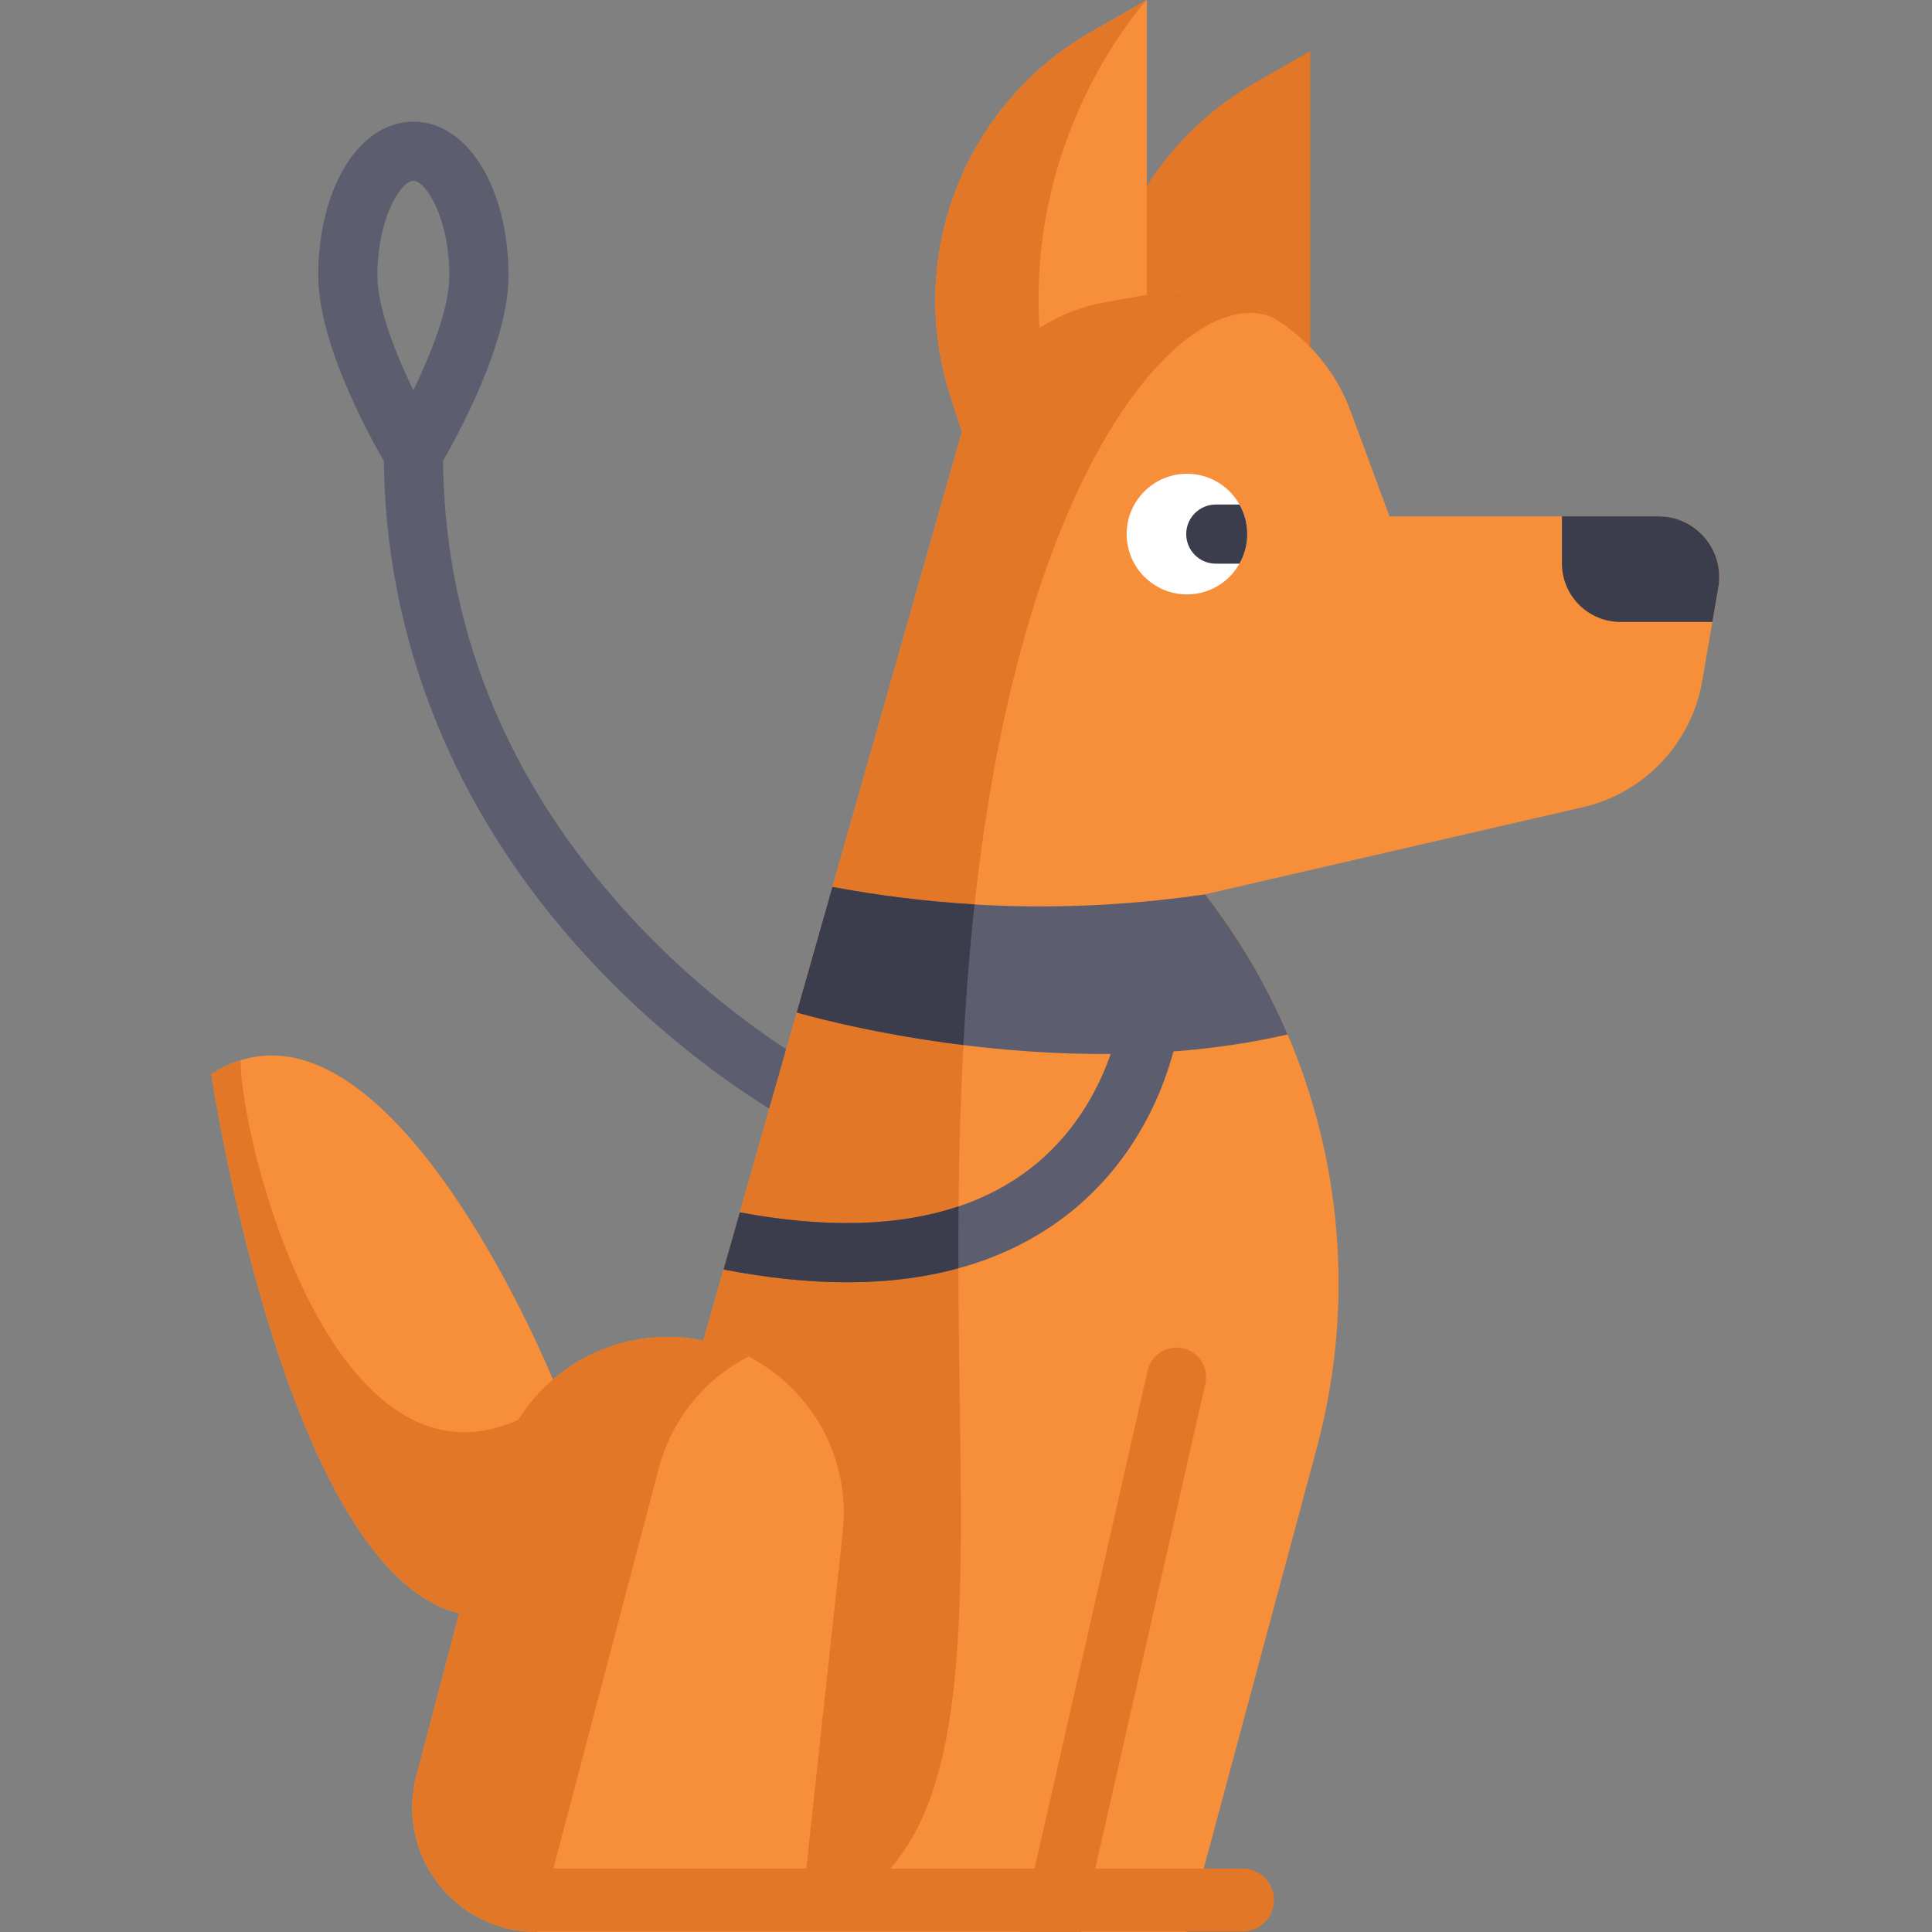
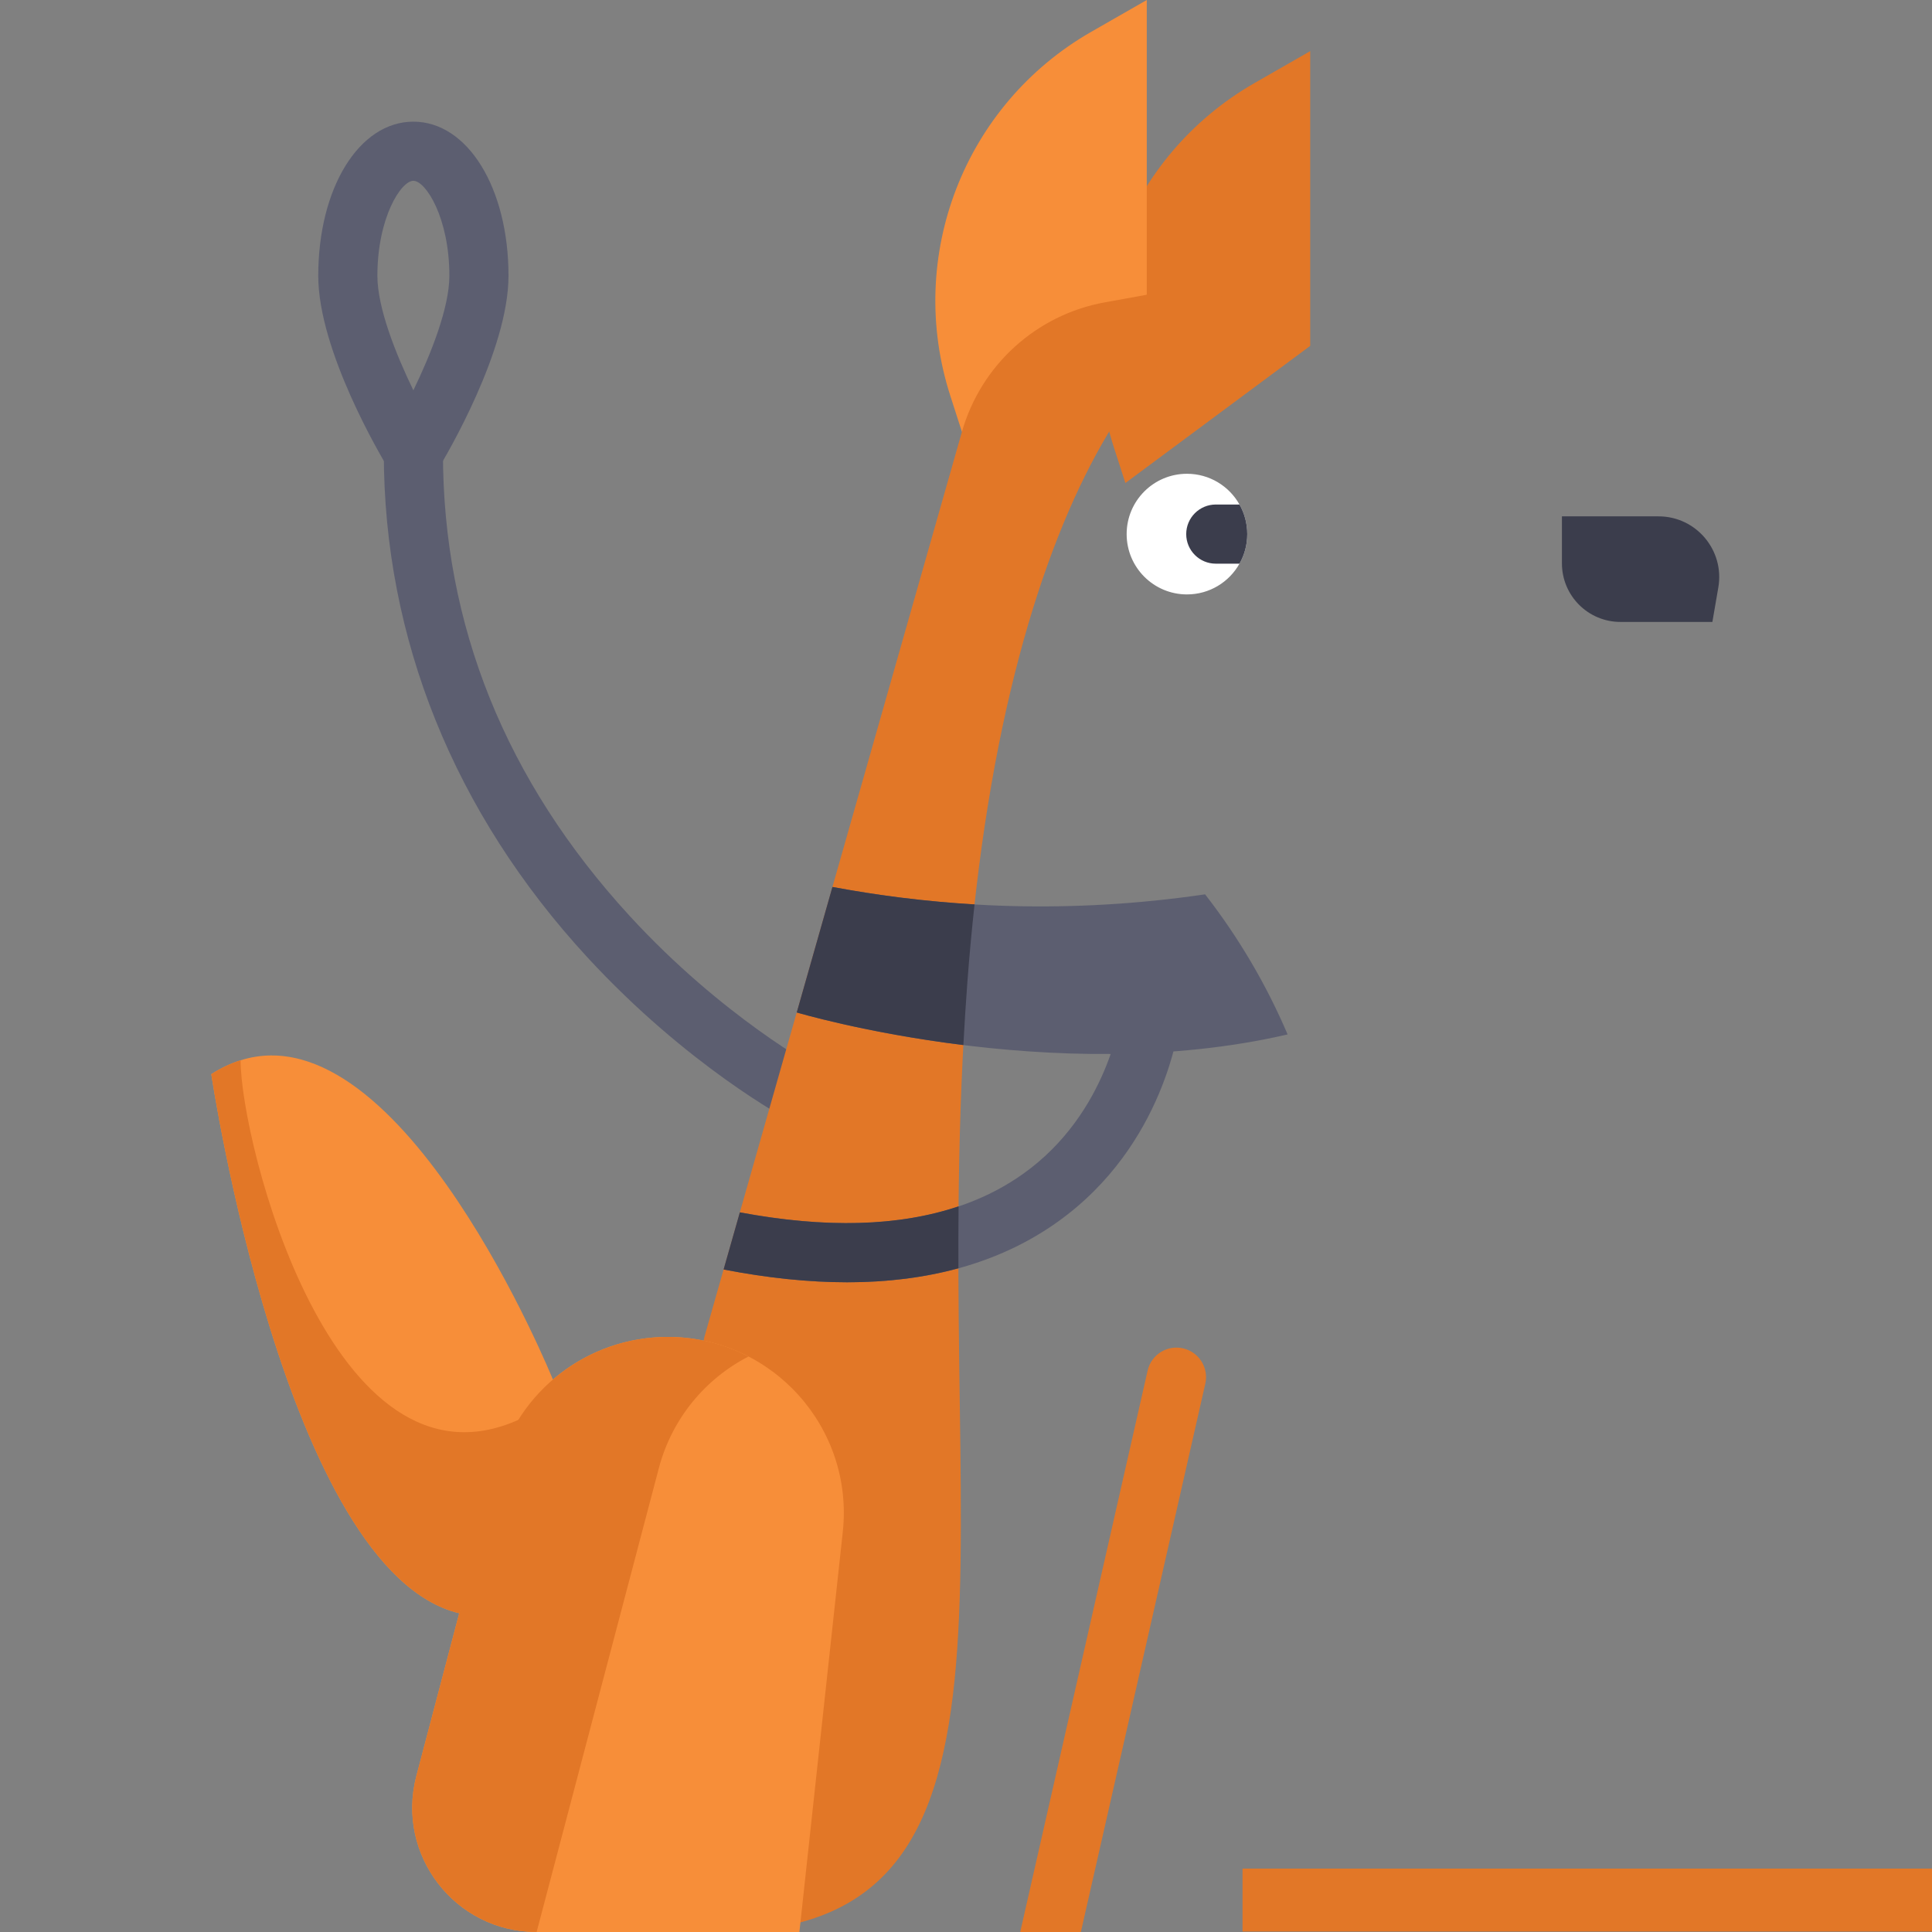
<svg xmlns="http://www.w3.org/2000/svg" height="512pt" viewBox="-56 0 512 512" width="512pt">
  <rect x="-56" y="0" width="512" height="512" fill="#808080" stroke="none" />
  <path d="m157.223 298.027c-1.234 0-2.488-.293-3.656-.91-1.105-.586-27.414-14.668-53.941-43.453-35.27-38.277-53.914-84.496-53.914-133.668 0-4.324 3.508-7.836 7.836-7.836s7.836 3.512 7.836 7.836c0 45.633 16.621 86.898 49.402 122.648 24.723 26.961 49.863 40.488 50.113 40.621 3.82 2.031 5.277 6.773 3.25 10.594-1.402 2.652-4.117 4.168-6.926 4.168zm0 0" fill="#5c5e70" />
  <path d="m53.547 127.832c-2.738 0-5.281-1.43-6.699-3.773-1.895-3.129-18.508-31.125-18.508-50.969 0-23.289 10.836-40.848 25.207-40.848 14.375 0 25.211 17.562 25.211 40.848 0 19.844-16.613 47.84-18.508 50.969-1.418 2.344-3.961 3.773-6.703 3.773zm0-79.918c-3.273 0-9.535 9.805-9.535 25.176 0 8.477 4.863 20.715 9.535 30.348 4.668-9.641 9.539-21.895 9.539-30.348 0-15.371-6.262-25.176-9.539-25.176zm0 0" fill="#5c5e70" />
  <path d="m291.219 91.656v-78.105l-14.727 8.438c-33.684 19.293-49.254 59.535-37.332 96.477l3.078 9.539" fill="#e27727" />
  <path d="m247.91 0v78.105l-27.219 20.199-21.766 16.152-3.074-9.539c-11.922-36.949 3.648-77.188 37.324-96.477zm0 0" fill="#f78e39" />
-   <path d="m220.691 98.305-21.766 16.152-3.074-9.539c-11.922-36.949 3.648-77.188 37.324-96.477l14.734-8.441s-36.32 38.84-27.219 98.305zm0 0" fill="#e27727" />
-   <path d="m399.379 155.668-4.273 24.816c-2.852 16.477-15.285 29.645-31.574 33.418l-100.176 23.102c23.188 29.801 35.379 66.172 35.379 103.109 0 14.566-1.91 29.227-5.766 43.594l-34.492 128.293h-161.344l33.543-157.707 5.086-17.867 4.305-15.141 58.852-206.836c5.055-17.711 19.727-31.023 37.844-34.316l11.148-2.016c11.797-2.152 23.492.176 33.207 5.922 0 0 0 0 .023.023 1.641.941 3.195 2.004 4.699 3.156.043.02.074.039.117.082v.012c7.031 5.371 12.652 12.734 15.922 21.543l10.355 27.984h71.293c9.98 0 17.547 8.996 15.852 18.828zm0 0" fill="#f78e39" />
  <path d="m281.121 84.043c-22.742-9.387-70.559 40.211-80.75 176.184-11.004 146.605 24.961 251.77-65.984 251.77h-37.254l33.543-157.699 68.242-239.852c5.051-17.707 19.73-31.027 37.84-34.312l11.152-2.023c11.793-2.148 23.496.188 33.211 5.934zm0 0" fill="#e27727" />
  <path d="m285.227 274.133c-62.285 14.441-130.078-5.82-130.078-5.82l9.457-33.258h.012c30.383 5.684 63.352 7.145 98.742 1.953 8.953 11.516 16.27 24 21.867 37.125zm0 0" fill="#5c5e70" />
  <path d="m90.531 365.598-3.438 8.578-21.391 53.355c-46.09-11.066-65.703-142.871-65.703-142.871 2.59-1.66 5.184-2.871 7.762-3.676 42.977-13.512 82.77 84.613 82.77 84.613zm0 0" fill="#f78e39" />
  <path d="m399.375 155.668-1.578 9.152h-24.348c-8.578 0-15.523-6.949-15.523-15.527v-12.453h25.598c9.98 0 17.543 8.996 15.852 18.828zm0 0" fill="#3b3d4c" />
  <path d="m120.953 354.301c27.766 0 49.387 24.094 46.391 51.695l-11.496 106.004h-69.637c-21.609 0-37.375-20.453-31.867-41.352l21.484-81.57c5.398-20.496 23.93-34.777 45.125-34.777zm0 0" fill="#f78e39" />
  <path d="m142.352 359.496c-11.461 5.895-20.297 16.477-23.75 29.574l-32.387 122.926c-21.613 0-37.375-20.453-31.871-41.352l21.492-81.574c5.402-20.48 23.938-34.773 45.137-34.773 7.73 0 15.004 1.871 21.379 5.199zm0 0" fill="#e27727" />
  <path d="m274.535 141.543c0 2.852-.742 5.527-2.059 7.836-2.727 4.867-7.941 8.148-13.918 8.148-8.828 0-15.984-7.156-15.984-15.984 0-8.832 7.156-15.988 15.984-15.988 5.977 0 11.191 3.281 13.918 8.148 1.316 2.312 2.059 4.984 2.059 7.84zm0 0" fill="#fff" />
  <path d="m274.535 141.543c0 2.852-.742 5.527-2.059 7.836h-6.277c-4.328 0-7.84-3.512-7.84-7.836 0-4.328 3.512-7.84 7.84-7.84h6.277c1.316 2.312 2.059 4.984 2.059 7.84zm0 0" fill="#3b3d4c" />
  <path d="m263.418 366.695-32.977 145.305h-16.07l33.762-148.773c.961-4.223 5.148-6.863 9.383-5.902 4.219.961 6.863 5.148 5.902 9.371zm0 0" fill="#e27727" />
  <path d="m256.68 270.188c-.148 1.348-3.91 33.262-32.332 53.574-14.949 10.688-33.652 16.051-55.859 16.051-10.176 0-21.094-1.129-32.727-3.387l4.305-15.141c31.859 5.977 57.062 2.57 74.992-10.148 22.727-16.109 26.008-42.398 26.039-42.672.504-4.285 4.371-7.375 8.664-6.895 4.293.48 7.387 4.324 6.918 8.617zm0 0" fill="#5c5e70" />
  <path d="m198.031 319.688c-15.766 5.316-35.145 5.879-57.961 1.598l-.988 3.469-3.32 11.672c11.633 2.258 22.551 3.387 32.727 3.387 10.652 0 20.484-1.25 29.496-3.711-.016-5.383-.004-10.852.047-16.414zm0 0" fill="#3b3d4c" />
  <path d="m164.617 235.055h-.012l-9.457 33.258s18.09 5.402 44.156 8.641c.293-5.516.641-11.086 1.066-16.727.531-7.09 1.168-13.93 1.895-20.551-12.953-.77-25.512-2.352-37.648-4.621zm0 0" fill="#3b3d4c" />
  <g fill="#e27727">
-     <path d="m273.285 495.195h-187.074v16.68h187.078c4.605 0 8.336-3.734 8.336-8.34 0-4.605-3.734-8.34-8.34-8.34zm0 0" />
+     <path d="m273.285 495.195v16.68h187.078c4.605 0 8.336-3.734 8.336-8.34 0-4.605-3.734-8.34-8.34-8.34zm0 0" />
    <path d="m87.094 374.176-21.391 53.355c-46.09-11.066-65.703-142.871-65.703-142.871 2.59-1.66 5.184-2.871 7.762-3.676 0 21.711 24.273 117.297 73.594 95.305 2.059-.922 3.973-1.621 5.738-2.113zm0 0" />
  </g>
</svg>